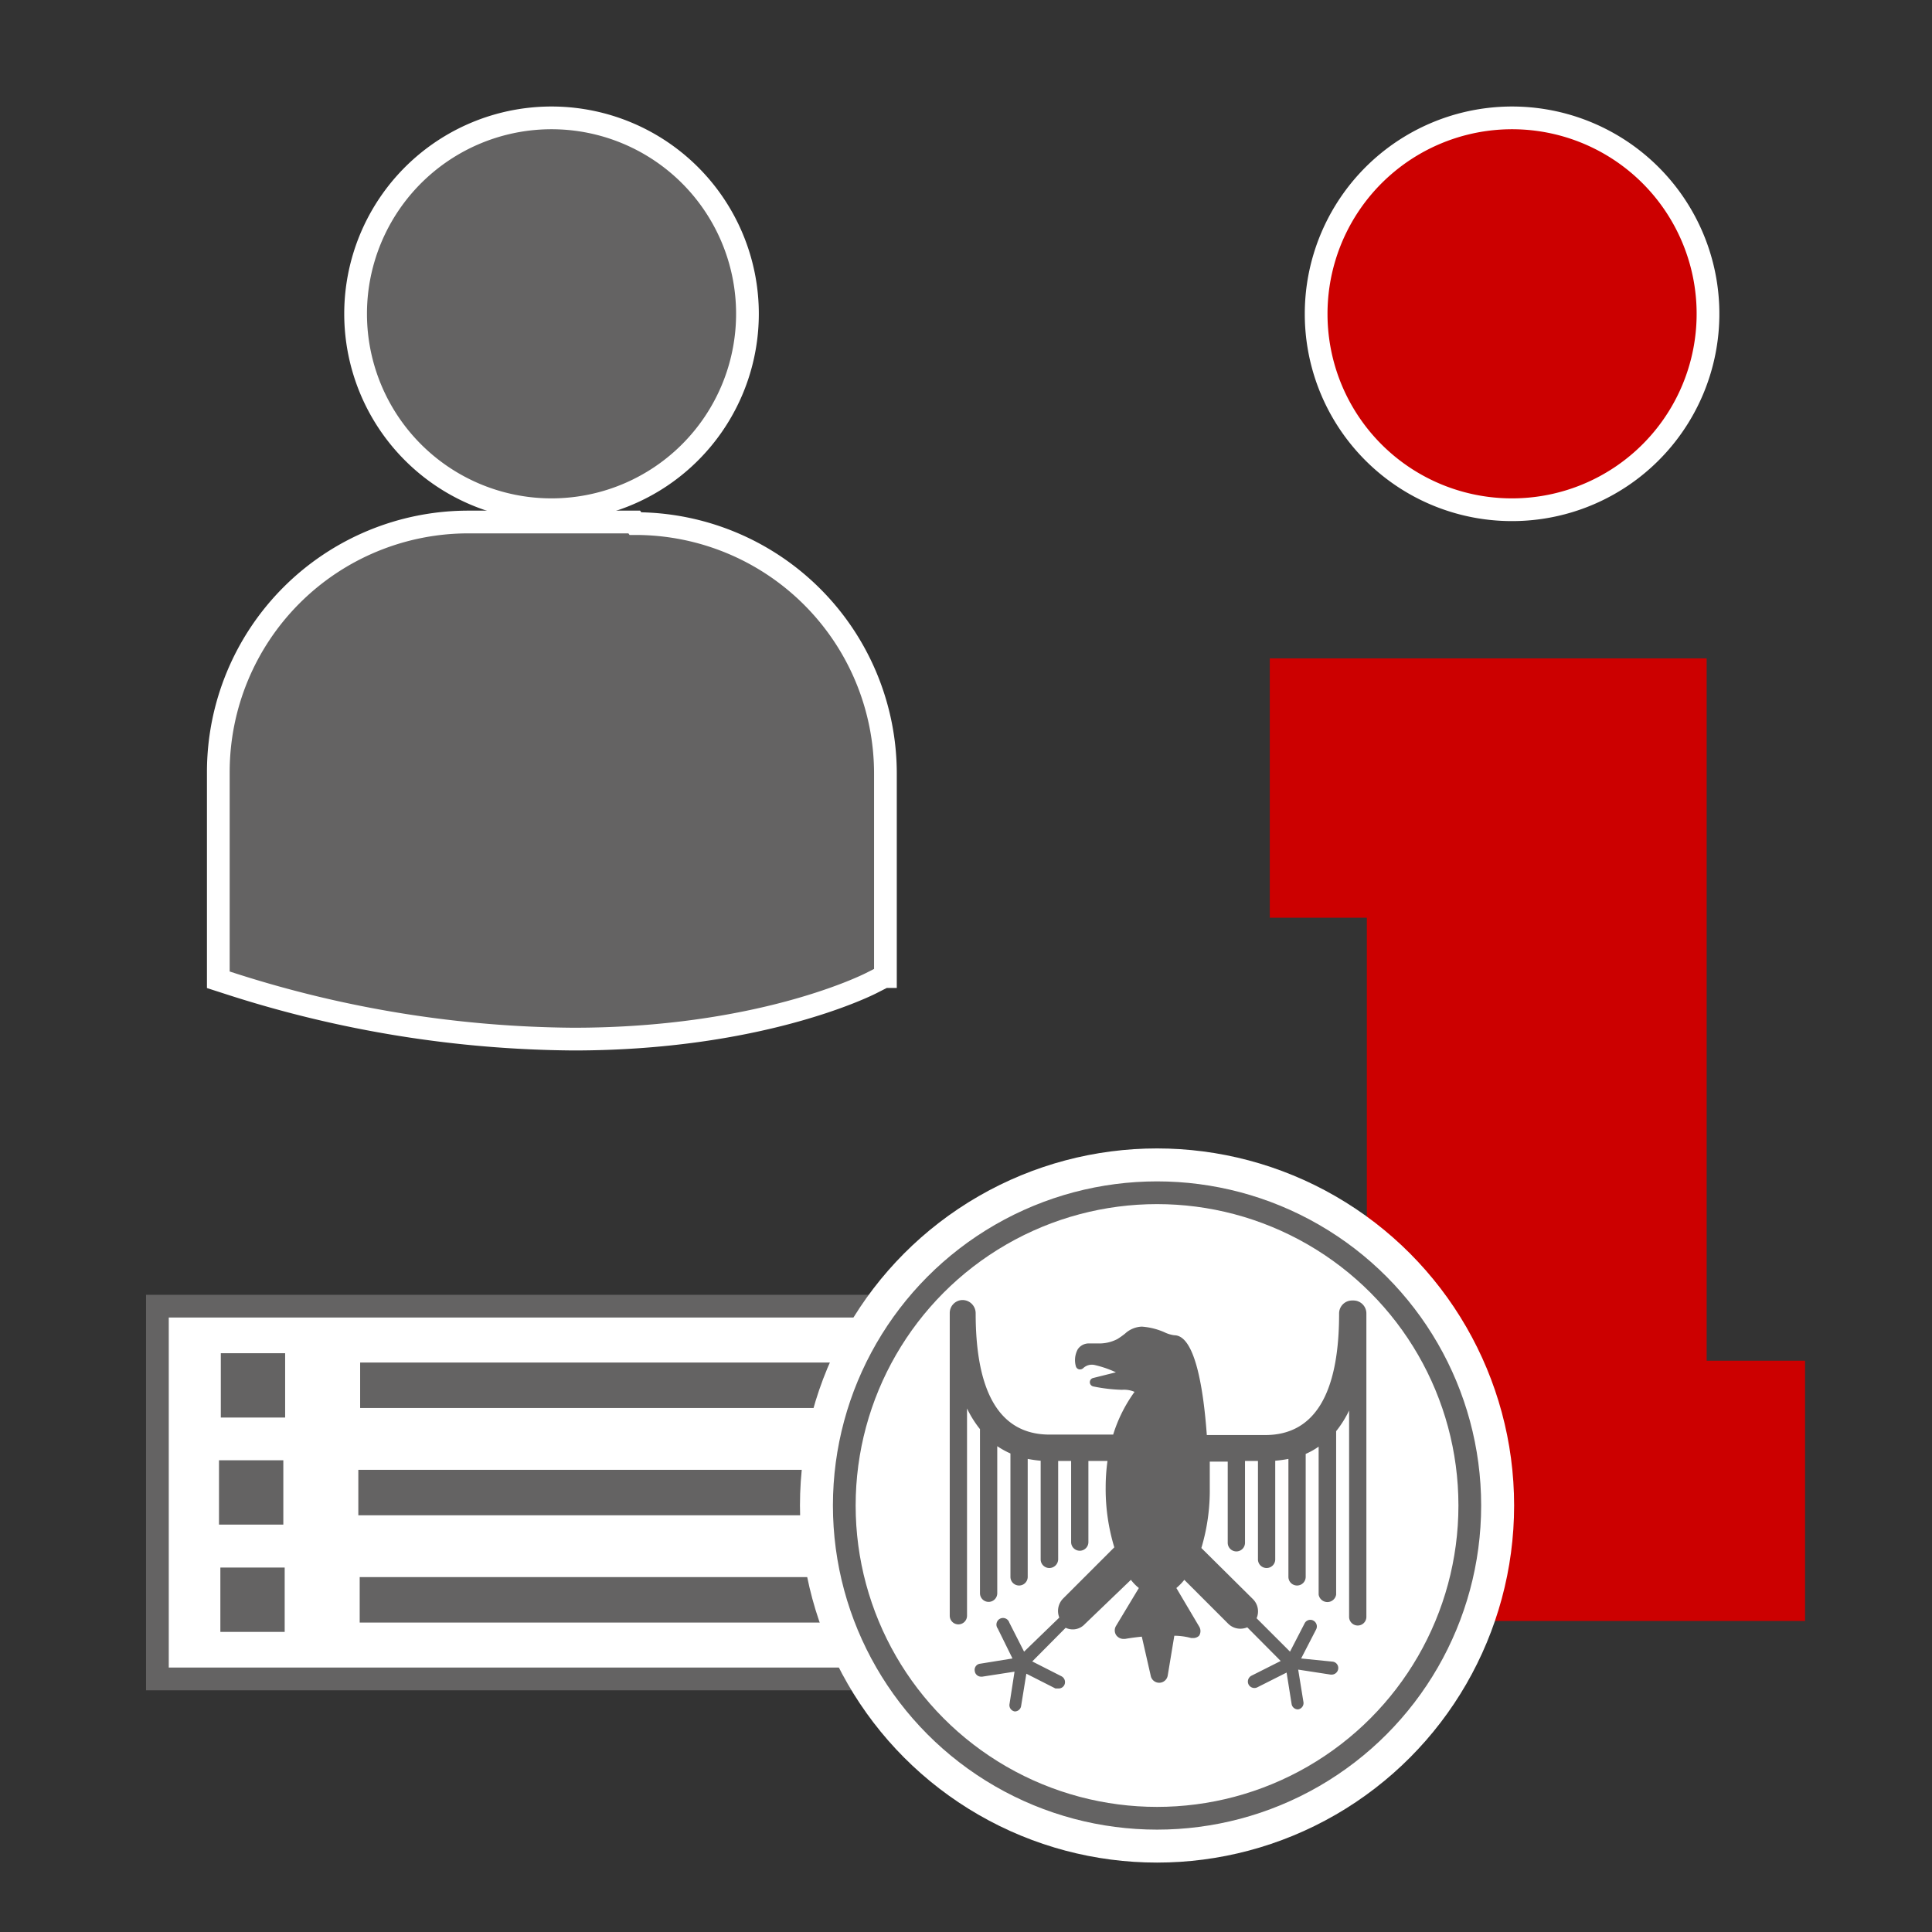
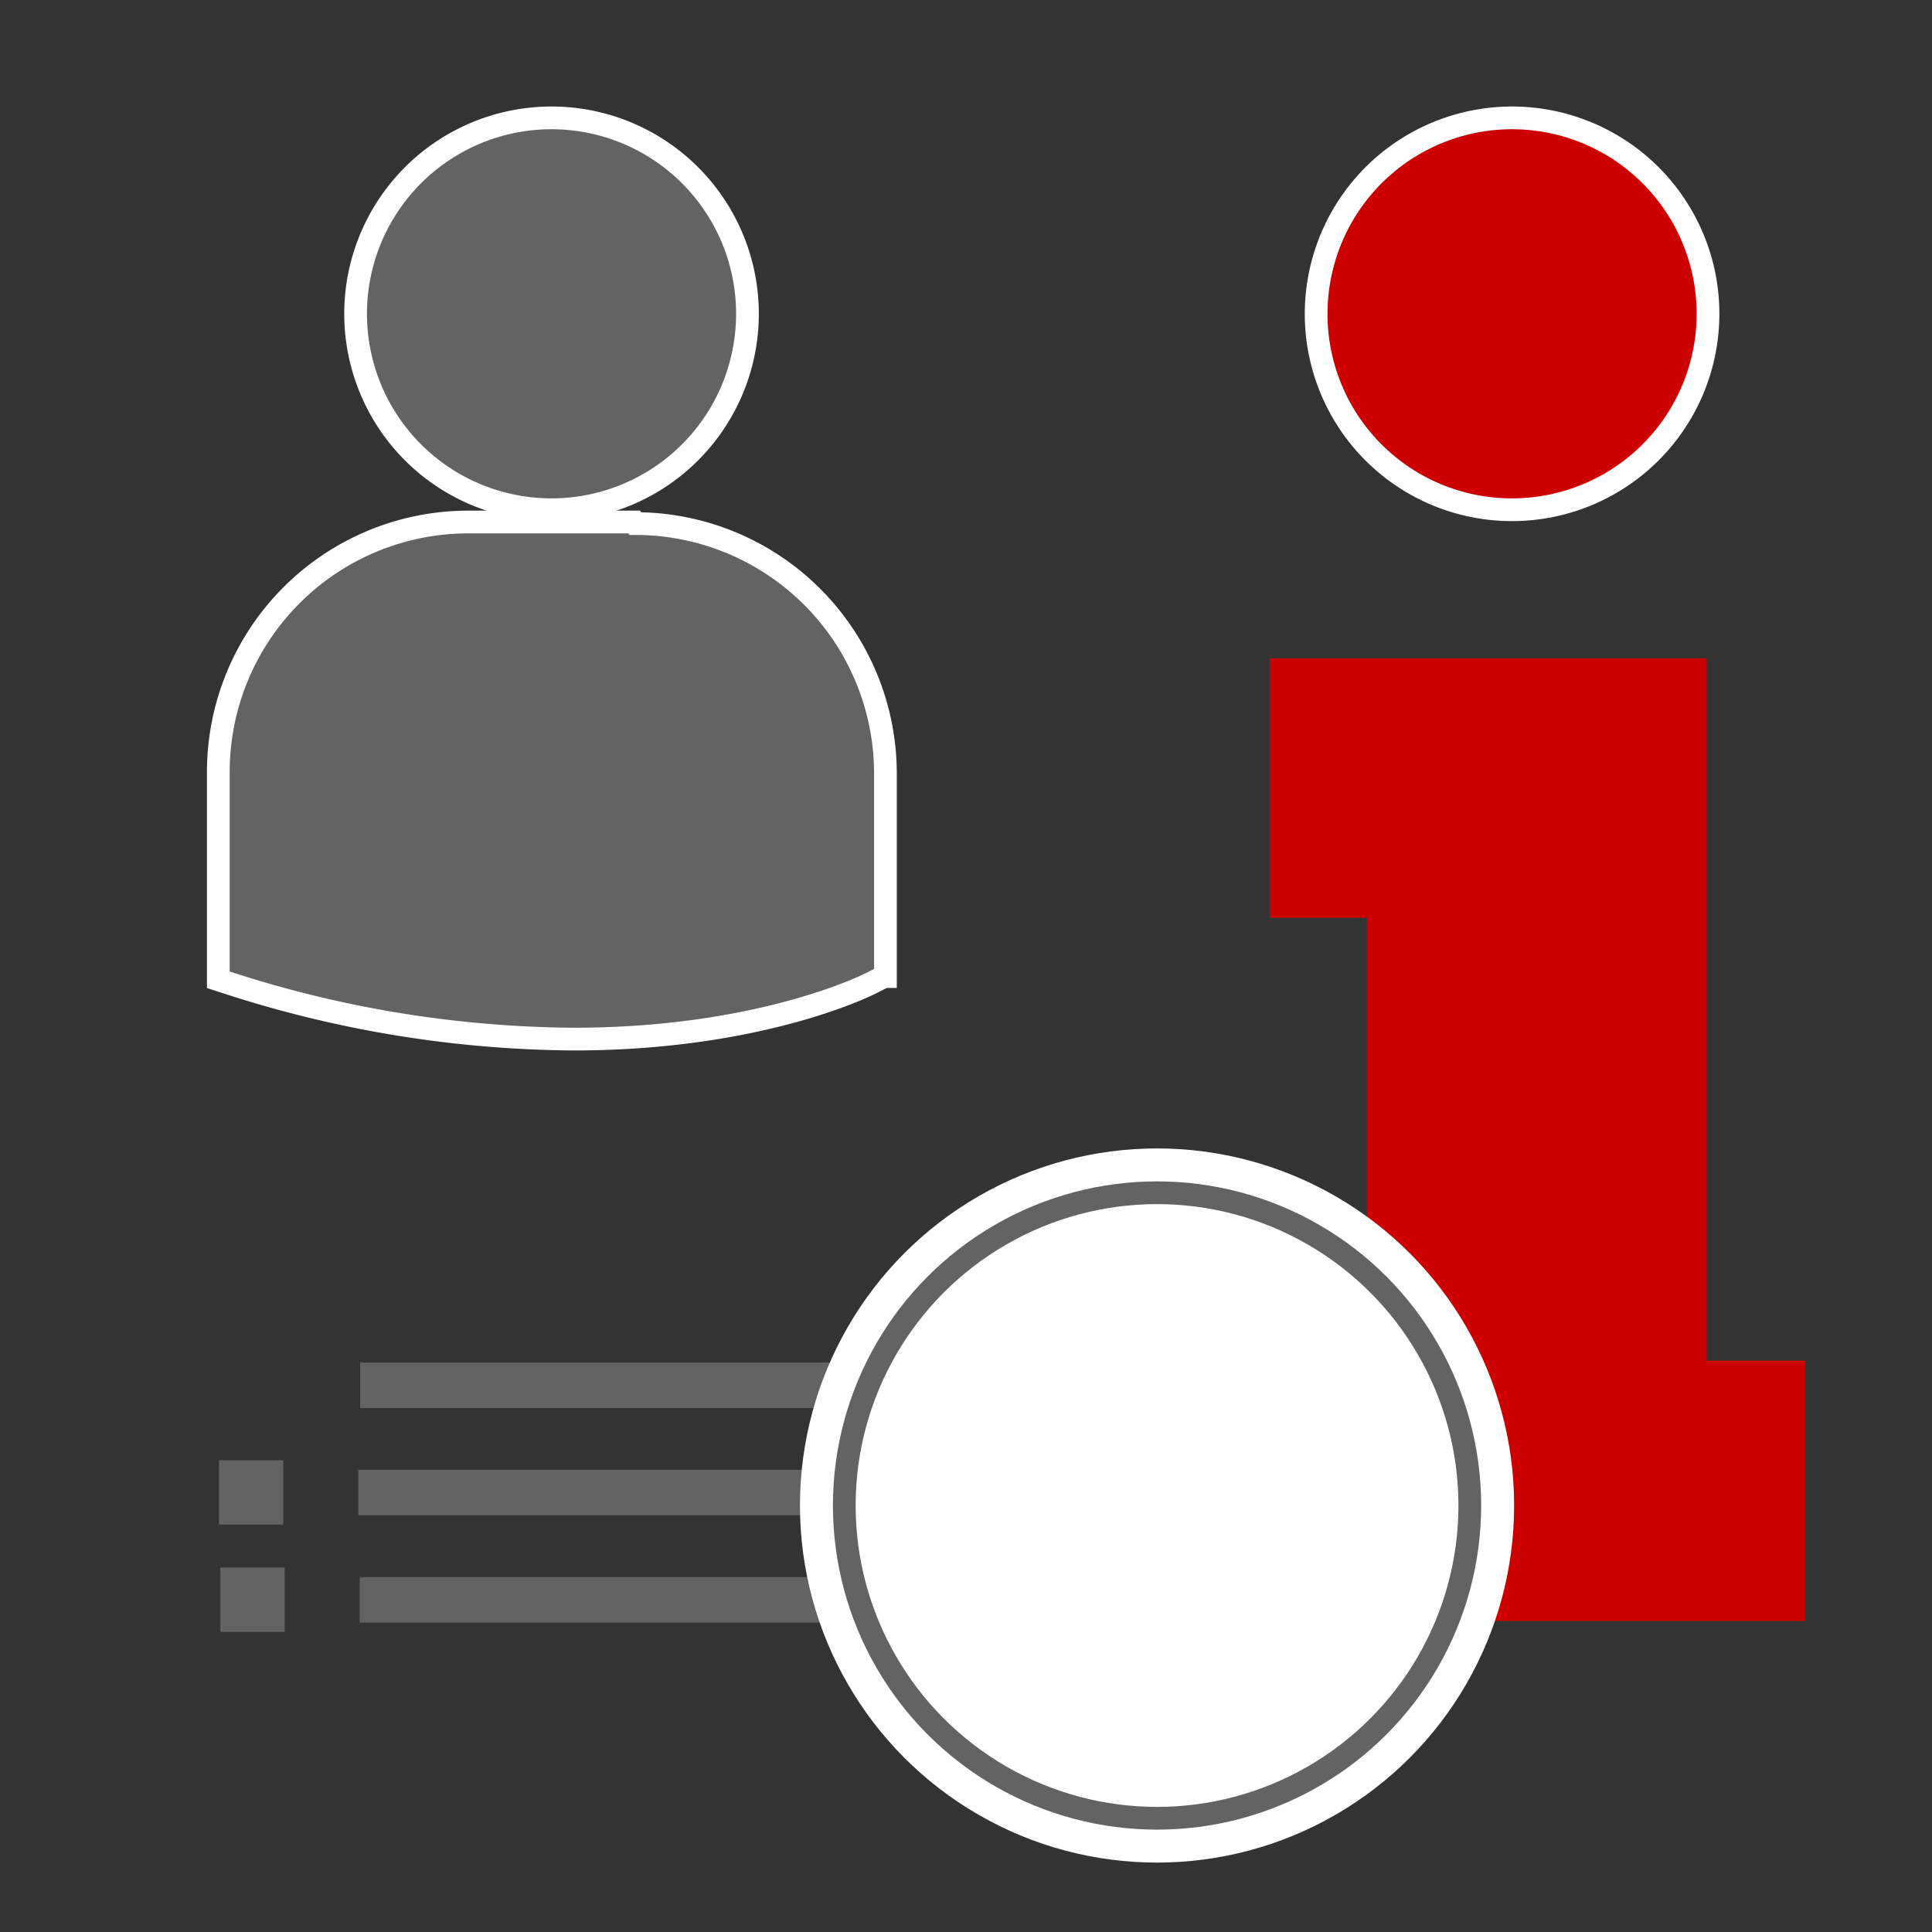
<svg xmlns="http://www.w3.org/2000/svg" id="svg56" version="1.1" viewBox="0 0 85 85">
  <rect x="0" y="0" width="85" height="85" fill="#333333" stroke="none" />
  <defs id="defs4">
    <style id="style2">.a{fill:#fff}.a,.g{stroke:#646363}.a,.e,.g{stroke-miterlimit:10}.e{stroke:#fff}.g{fill:none}.e,.h{fill:#646363}.g{stroke-width:2px}</style>
  </defs>
-   <path id="rect8" d="M6.925 57.466h42.52v16.4H6.925z" class="a" />
  <path id="path10" d="M66.525 22.426a8.62 8.62 0 1 0-8.62-8.61 8.61 8.61 0 0 0 8.62 8.61z" style="stroke:#fff;fill:#CC0000;stroke-miterlimit:10" />
  <path id="path12" d="M79.415 71.316h-23.61v-11.45h4.33v-19.49h-4.27v-11.41h19.22v30.9h4.33zm0 0" style="fill:#CC0000" />
  <g id="g22" transform="translate(6.425 4.696)">
    <path id="path18" d="M22.5 22.46a8.62 8.62 0 1 0-8.61-8.61 8.62 8.62 0 0 0 8.61 8.61z" class="e" transform="translate(-4.67 -4.73)" />
    <path id="path20" d="M26.15 23h-7.3a11 11 0 0 0-11 11v9.14l.62.2a50.22 50.22 0 0 0 15 2.41c8.11 0 12.8-2.31 13.1-2.46l.57-.29h.06v-8.93a11 11 0 0 0-11-11z" class="e" transform="translate(-4.67 -4.73)" />
  </g>
  <g id="g32" transform="translate(6.425 4.696)">
    <path id="line28" d="M9.42 56.25H40.6" class="g" />
-     <path id="rect30" d="M3.29 54.84h2.83v2.83H3.29z" class="h" />
  </g>
  <g id="g38" transform="translate(6.425 4.696)">
    <path id="line34" d="M9.34 60.97h31.18" class="g" />
    <path id="rect36" d="M3.21 59.55h2.83v2.83H3.21z" class="h" />
  </g>
  <g id="g44" transform="translate(6.425 4.696)">
    <path id="line40" d="M9.4 65.69h31.18" class="g" />
    <path id="rect42" d="M3.27 64.27H6.1v2.83H3.27z" class="h" />
  </g>
  <g id="g54" transform="translate(6.425 4.696)">
    <circle id="circle46" cx="44.48" cy="61.54" r="15.71" style="fill:#fff" />
    <g id="g52">
      <circle id="circle48" cx="44.48" cy="61.54" r="13.76" class="a" />
-       <path id="path50" d="M57.73 57.25a.57.57 0 0 0-.57.58c0 3.54-1.09 5.34-3.25 5.34h-2.57c-.14-1.94-.5-4.39-1.43-4.39a1.42 1.42 0 0 1-.43-.13 3 3 0 0 0-1-.25 1.15 1.15 0 0 0-.74.31 3.33 3.33 0 0 1-.34.24 1.74 1.74 0 0 1-.85.19h-.43a.58.58 0 0 0-.46.26 1 1 0 0 0-.08.75.19.19 0 0 0 .14.13.22.22 0 0 0 .19-.06.55.55 0 0 1 .5-.13 4.69 4.69 0 0 1 .93.32l-1 .25a.19.19 0 0 0 0 .37 7.13 7.13 0 0 0 1.27.15 1.16 1.16 0 0 1 .55.09 6.45 6.45 0 0 0-.94 1.88h-2.8c-2.16 0-3.25-1.8-3.25-5.34a.58.58 0 0 0-.57-.58.57.57 0 0 0-.57.58v13.31a.38.38 0 0 0 .76 0V62a4.71 4.71 0 0 0 .57.91v7.22a.38.38 0 1 0 .76 0v-6.47a3.68 3.68 0 0 0 .58.32v5.43a.38.38 0 0 0 .76 0v-5.19a5.58 5.58 0 0 0 .57.08v4.34a.38.38 0 0 0 .38.38.39.39 0 0 0 .39-.38v-4.33h.57v3.57a.38.38 0 0 0 .76 0v-3.57h.84a8.42 8.42 0 0 0-.08 1.15 8.82 8.82 0 0 0 .38 2.65l-2.25 2.25a.78.78 0 0 0-.17.84l-1.55 1.5-.65-1.28a.29.29 0 1 0-.51.26l.65 1.32-1.42.23a.27.27 0 0 0-.24.32.28.28 0 0 0 .28.25h.05l1.42-.22-.22 1.42a.28.28 0 0 0 .23.33.28.28 0 0 0 .28-.24l.23-1.42 1.28.65h.13a.28.28 0 0 0 .26-.15.29.29 0 0 0-.13-.39l-1.28-.65 1.47-1.48a.72.72 0 0 0 .84-.16L48 69.54a2 2 0 0 0 .35.36l-1 1.66a.38.38 0 0 0 0 .41.4.4 0 0 0 .32.17h.07s.33-.06.74-.1l.39 1.71a.38.38 0 0 0 .75 0l.29-1.75c.41 0 .73.1.74.1h.06A.37.37 0 0 0 51 72a.38.38 0 0 0 0-.41l-1-1.69a2.4 2.4 0 0 0 .35-.36l1.93 1.93a.75.75 0 0 0 .54.22.8.8 0 0 0 .3-.06l1.47 1.48-1.29.65a.29.29 0 0 0-.12.39.29.29 0 0 0 .38.12l1.29-.65.22 1.38a.28.28 0 0 0 .28.24.28.28 0 0 0 .24-.33l-.23-1.42 1.43.22h.05a.29.29 0 0 0 .28-.25.28.28 0 0 0-.24-.32L55.49 73l.66-1.28a.29.29 0 0 0-.13-.39.28.28 0 0 0-.38.13L55 72.7l-1.47-1.47a.76.76 0 0 0-.16-.84l-2.27-2.25a8.83 8.83 0 0 0 .37-2.65v-1.15h.79v3.57a.38.38 0 1 0 .76 0v-3.6h.57v4.33a.38.38 0 1 0 .76 0V64.3a5.4 5.4 0 0 0 .58-.08v5.19a.38.38 0 0 0 .76 0V64a3.2 3.2 0 0 0 .57-.32v6.51a.39.39 0 0 0 .77 0V63a4.71 4.71 0 0 0 .57-.91v9.08a.38.38 0 0 0 .76 0V57.83a.57.57 0 0 0-.57-.58zm0 0" class="h" transform="translate(-4.67 -4.73)" />
    </g>
  </g>
</svg>